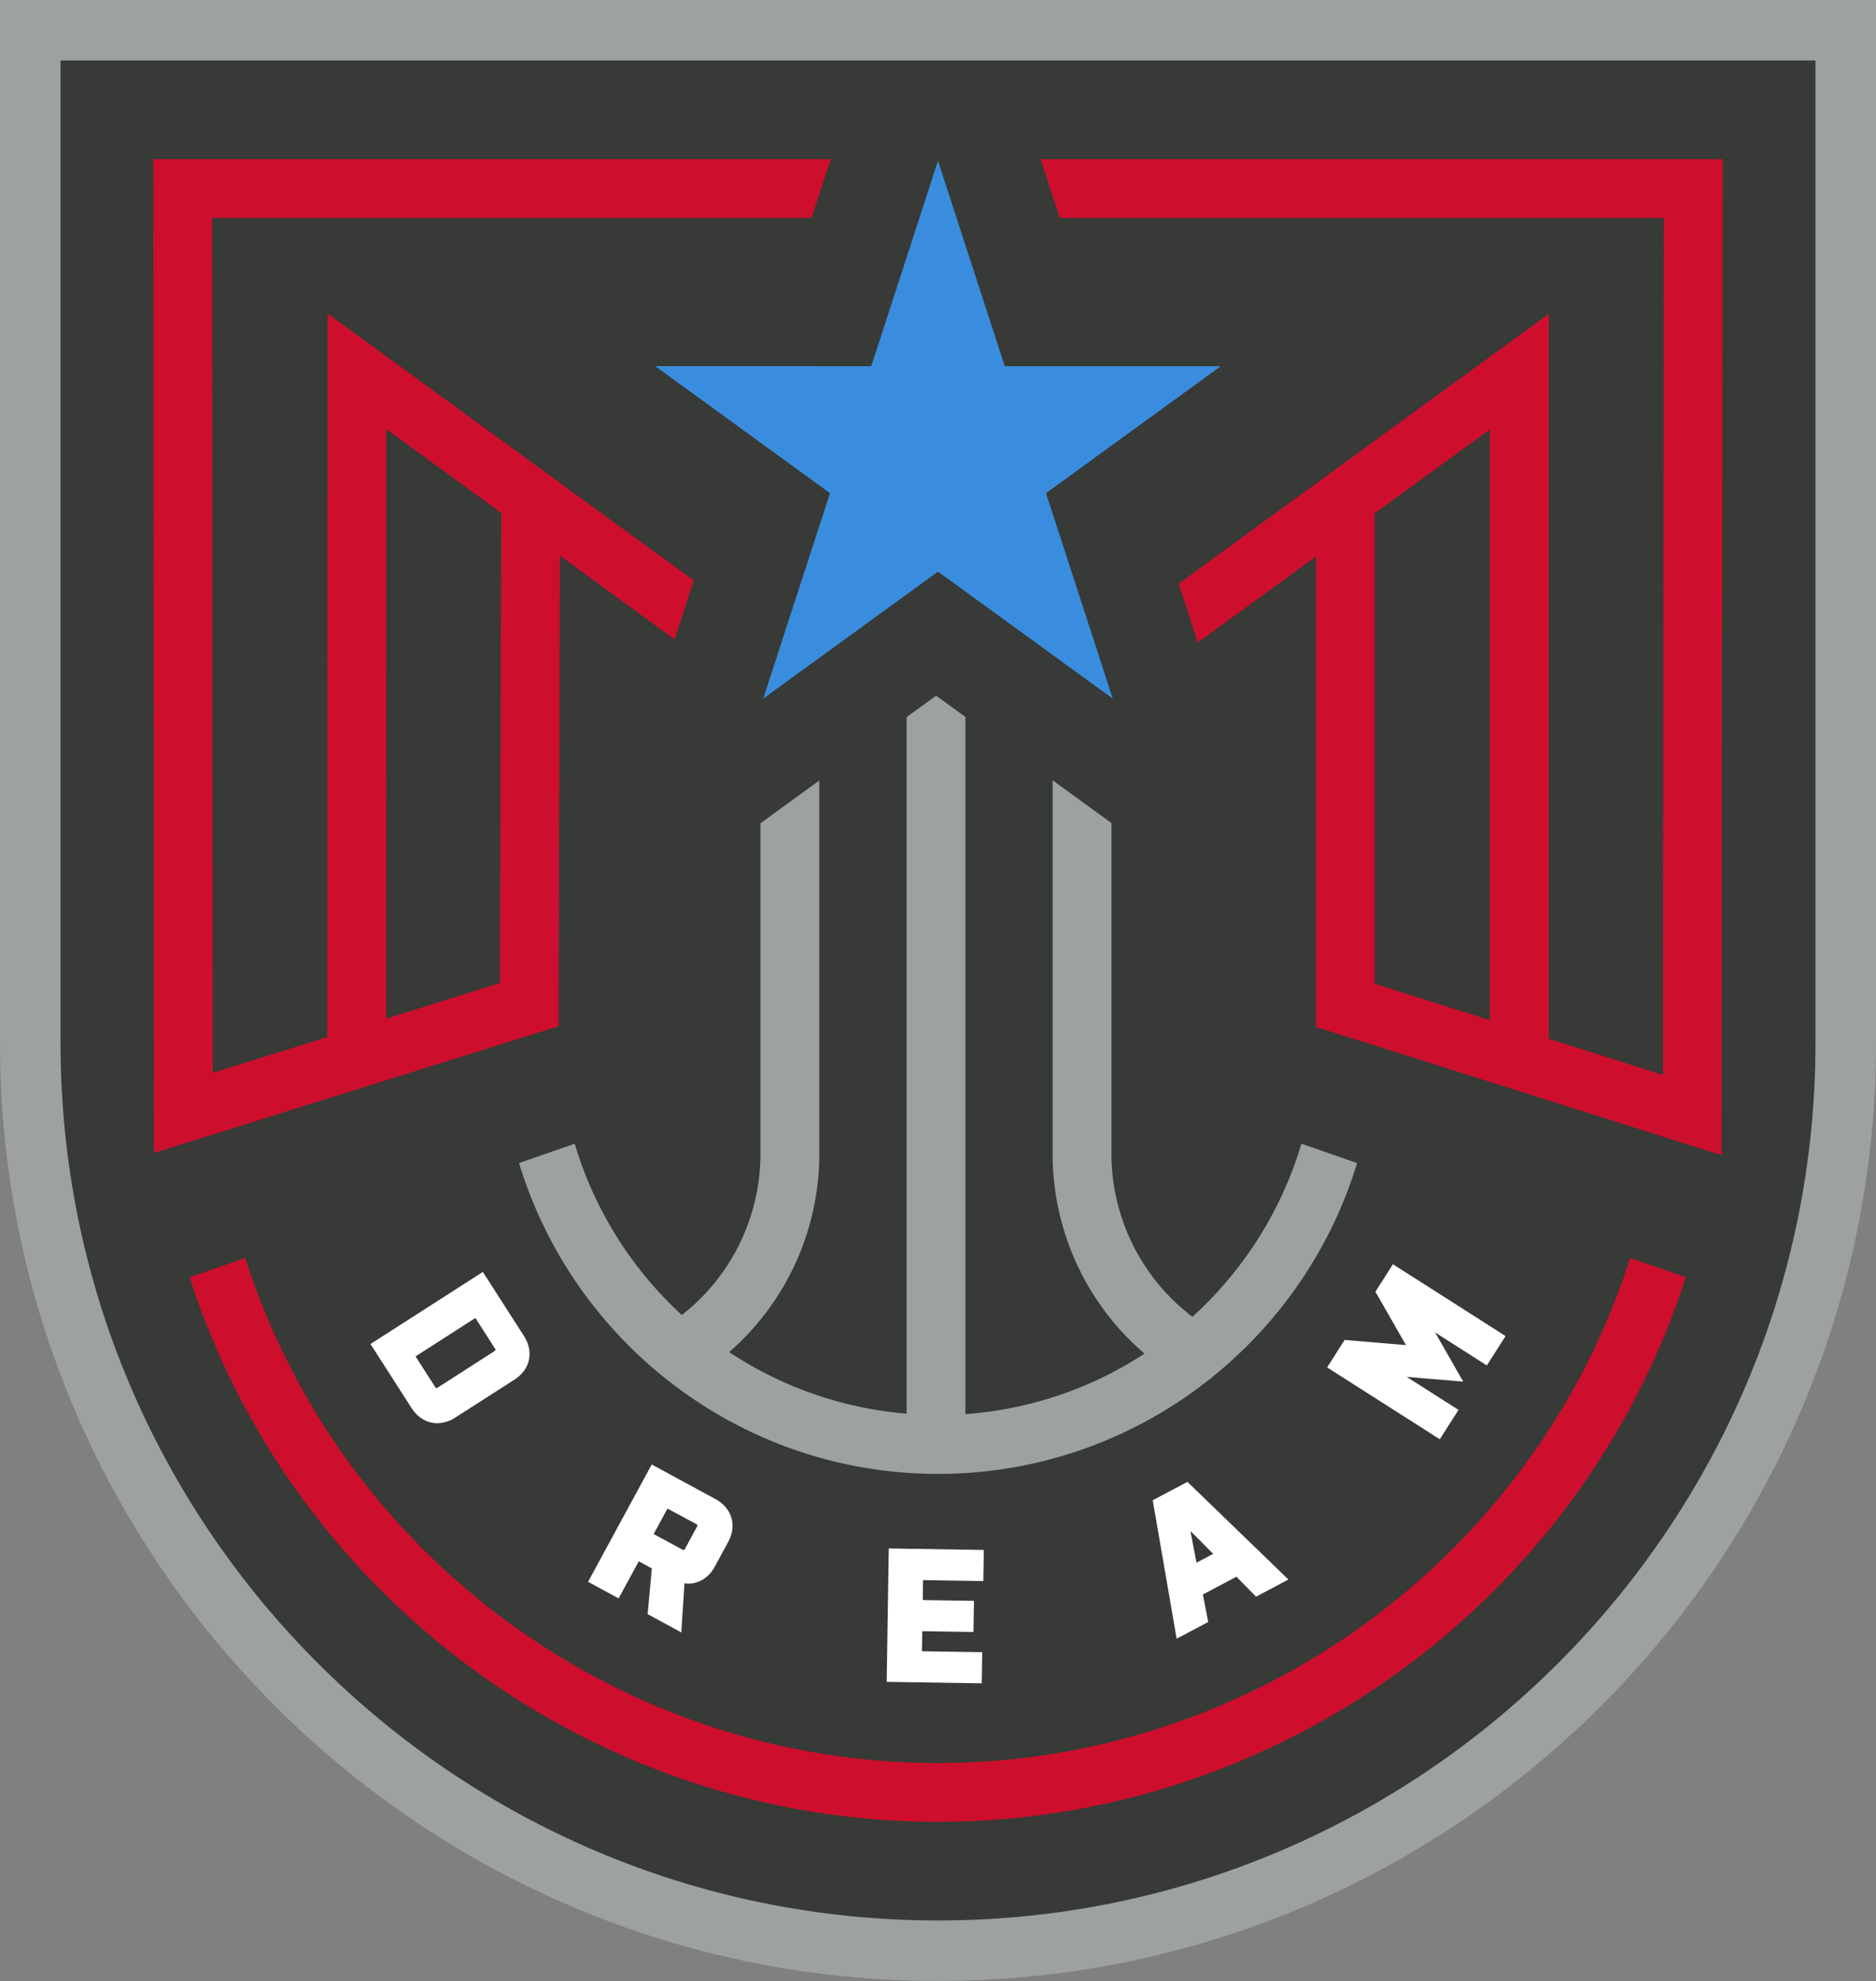
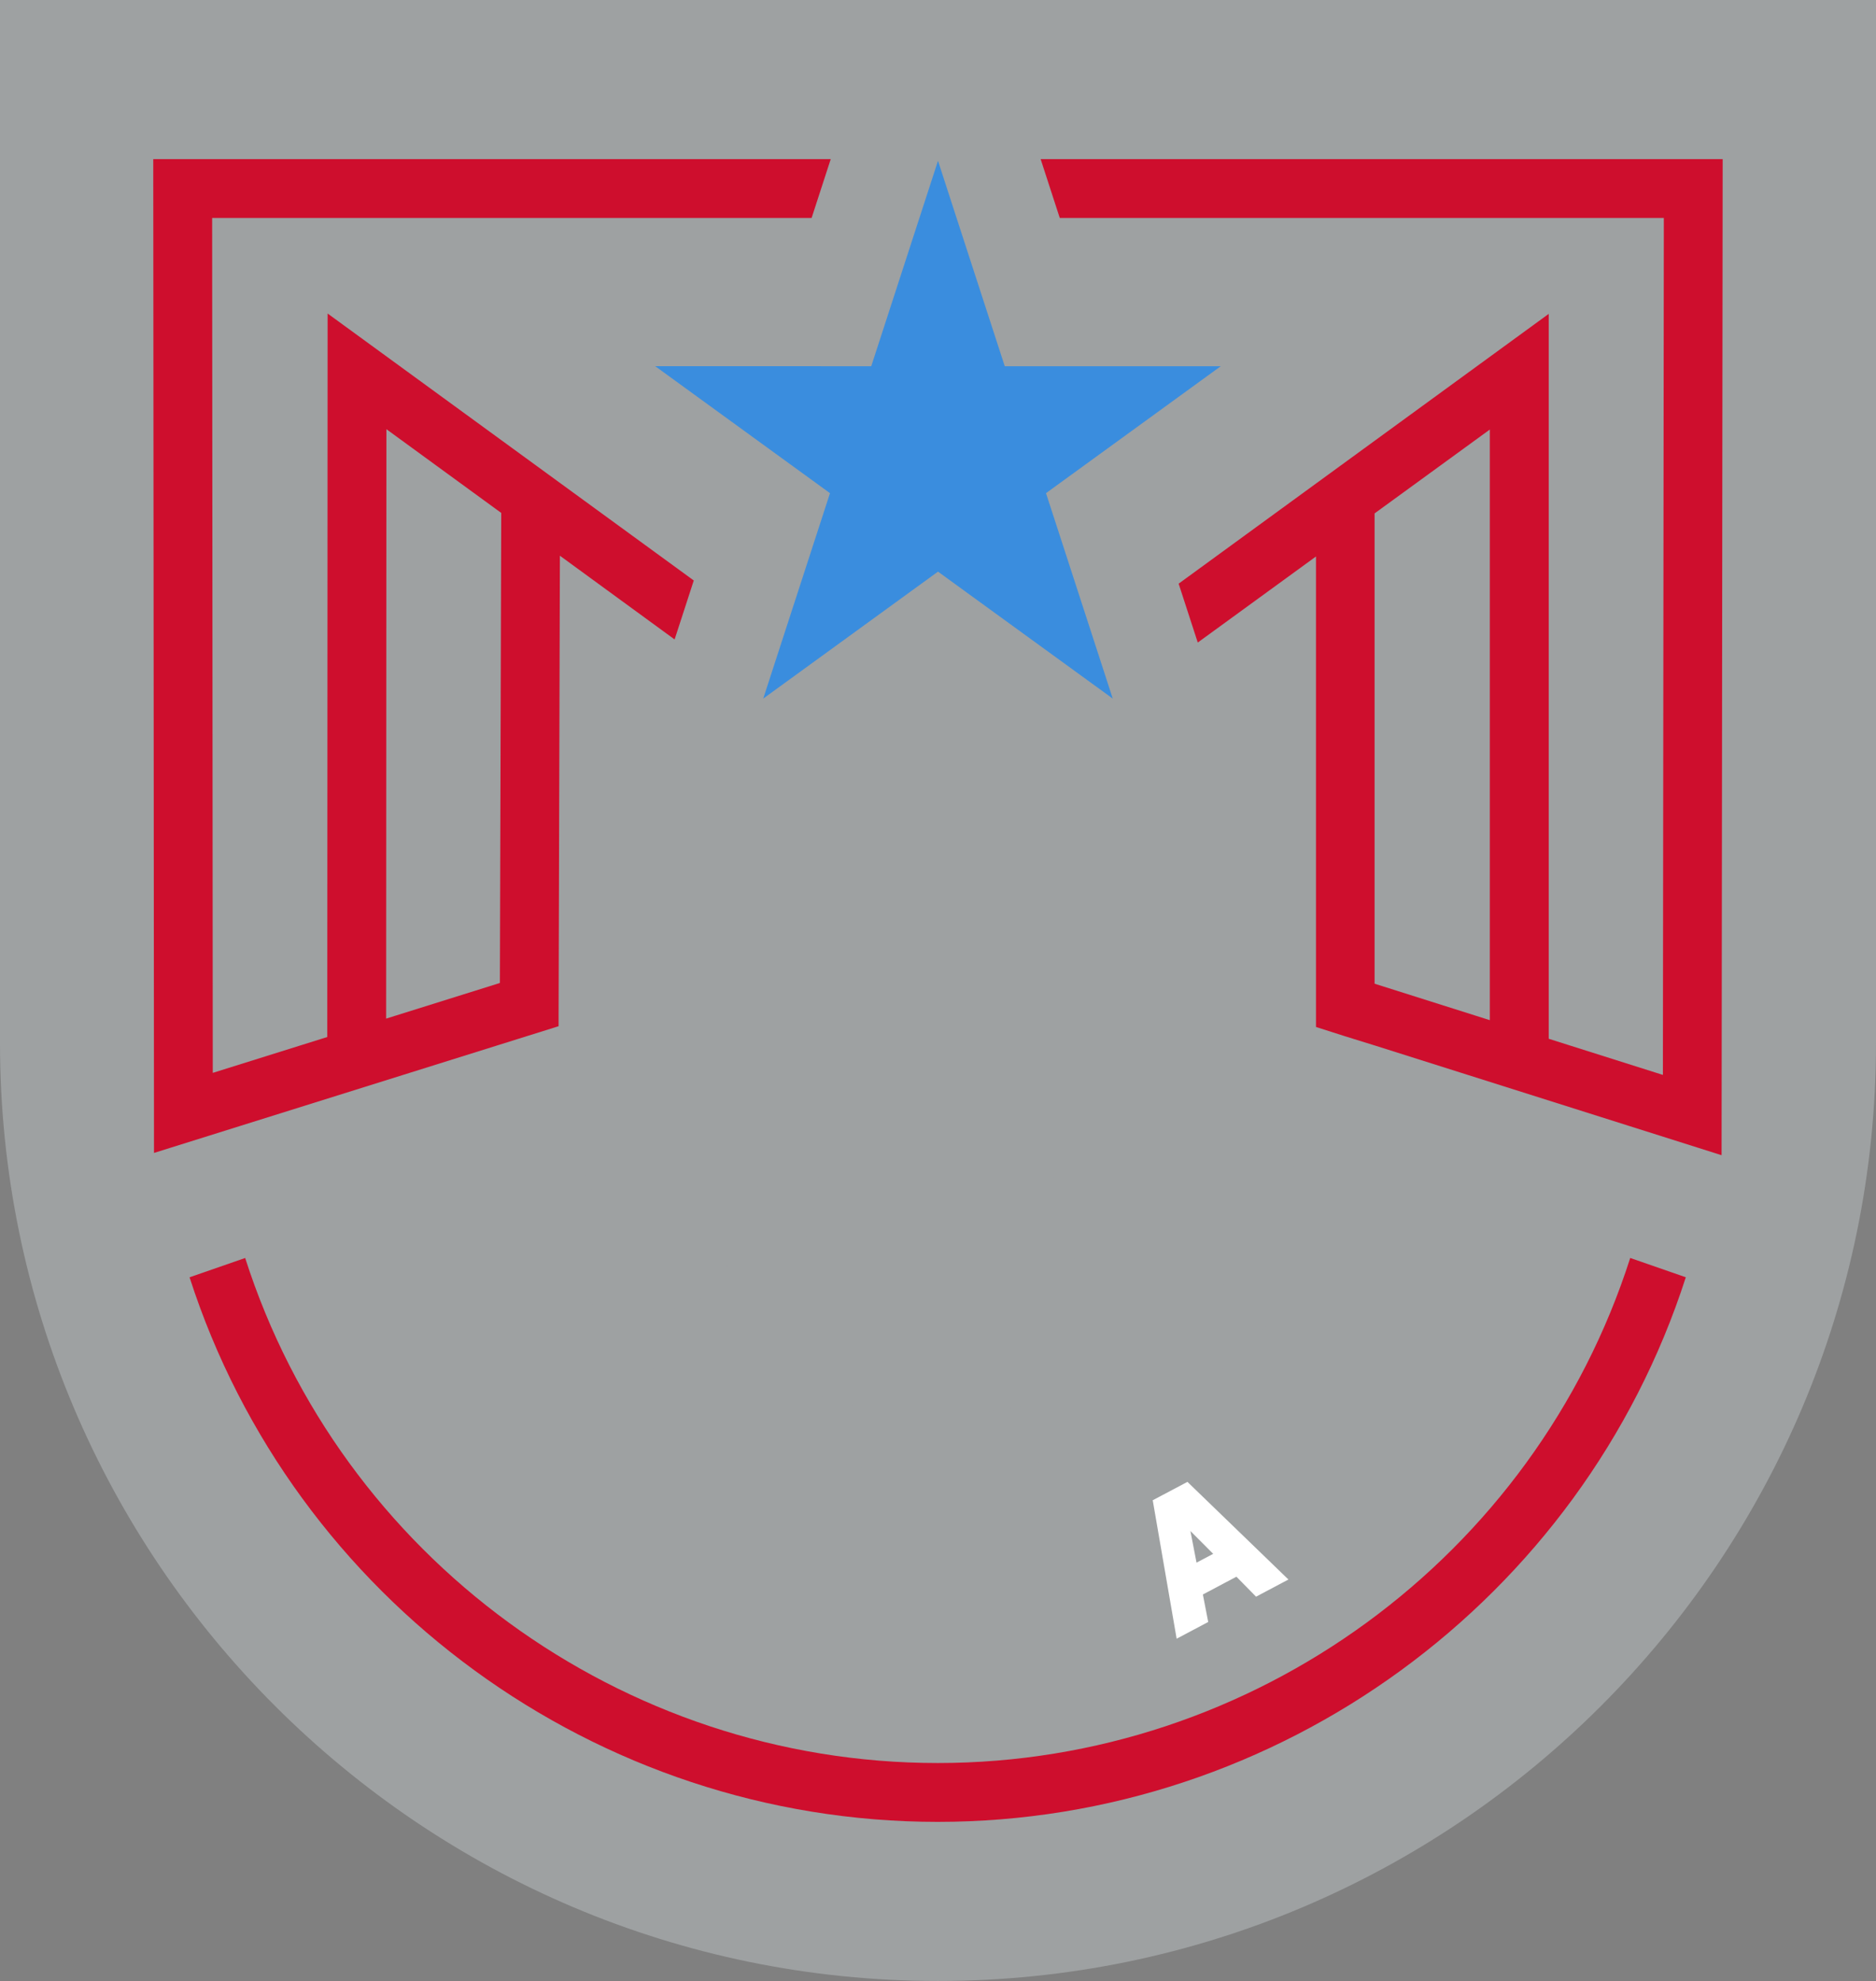
<svg xmlns="http://www.w3.org/2000/svg" viewBox="0 0 806.56 851.72">
  <rect x="0" y="0" width="806.56" height="851.72" fill="#808080" stroke="none" />
  <path d="M403.28 851.72C180.91 851.72 0 670.82 0 448.45V0h806.56v448.45c0 222.41-180.91 403.27-403.28 403.27z" style="fill:#9ea1a2" />
-   <path d="M403.28 825.71c-208 0-377.26-169.24-377.26-377.26V26.01h754.52v422.44c0 208.02-169.26 377.26-377.26 377.26z" style="fill:#373a36" />
  <path d="M512.66 566.15a88.1 88.1 0 0 1-34.81-70.48V353.86l-25.29-18.37v160.18a113.11 113.11 0 0 0 39.51 86.32 161.77 161.77 0 0 1-77 26V308.26l-12.6-9.16-12.69 9.21V607.8a161.87 161.87 0 0 1-76.27-26.47 113.16 113.16 0 0 0 38.74-85.66V335.58l-25.3 18.38v141.71a88.13 88.13 0 0 1-33.8 69.73 163.33 163.33 0 0 1-46.06-73.65l-23.93 8.3c23.42 77.26 95.3 133.65 180.12 133.65 84.82 0 156.7-56.39 180.17-133.65l-23.93-8.31a163.37 163.37 0 0 1-46.86 74.41z" style="fill:#9ea1a2" />
  <path d="M403.15 758.01c-136 0-256.61-88.67-297.74-217.14l-23.91 8.3c44.64 138.56 174.9 234.14 321.65 234.14 146.75 0 277-95.56 321.64-234.15l-23.9-8.3c-41.12 128.5-161.73 217.15-297.74 217.15Zm44.26-689.6 8.22 25.3h259.71l-.4 368.45-49.09-15.54V134.95l-159.11 116 8.22 25.31 50.83-37v202.29l12.53 4 12.96 4.02 138.66 43.87 10.23 3.24.47-428.27zm193.12 116.27v253.94l-49.55-15.68v-202.2zM214.97 449.11l11.71-3.67 13.48-4.22v-4.65l.56-197.64 49.32 36 8.24-25.35L140.86 134.8l-.15 311.06-49.23 15.42-.27-367.57h257.73l8.22-25.3H65.89l.32 427.29 37-11.59zm-48.84-264.58 49.37 36-.58 202.1-48.91 15.32z" style="fill:#ce0e2d" />
  <path d="m374.73 229.93-3.78 11.64-17.11 52.64-7.81 24.04 9.05-6.57 15.87-11.53 37.53-27.27 6.09-4.42 6.6-4.8 6.6 4.8 6 4.36 37.54 27.27 20.67 15.02 4.32 3.14-7.38-22.72-17.61-54.2-3.71-11.4 3.71-2.7 25.29-18.37 46.14-33.52h-92.87l-20.72-63.75-7.98-24.58-7.99 24.58-20.71 63.75H299.6l46.05 33.46 25.3 18.38z" style="fill:#3a8dde" transform="translate(-17.89 -17.89)" />
-   <path d="M176.9 605.32c2.77 4.32 6.78 6.58 11.09 6.58a14.45 14.45 0 0 0 7.8-2.45l25.31-16.22c6.88-4.42 8.54-12 4.13-18.89l-17.64-27.48-48.31 31zm27.49-38.66 8.38 13.08a1.08 1.08 0 0 1 .26.7c0 .11-.17.3-.53.53l-24.22 15.56c-.62.4-.82.37-1.23-.27l-8.39-13.08zm88.52 135.2 1.37-21.09c5.33.71 10.22-2 13.07-7.28l5.68-10.46c3.9-7.19 1.69-14.64-5.49-18.54l-27.34-14.84-27.37 50.45 13.14 7.13 8.65-15.94 5.63 3.06-1.81 19.64zm6.37-46.63c.66.36.72.54.36 1.21l-5.11 9.42c-.21.38-.39.54-.5.58a1.37 1.37 0 0 1-.71-.22l-12.29-6.66 5.94-10.94z" style="fill:#fff" />
-   <path d="m400.01 683.64-.9 57.36 40.86.64.21-13.38-25.91-.41.13-8.64 22.02.35.21-13.4-22.02-.33.13-8.56 25.92.41.2-13.39z" style="fill:#fff" transform="translate(-17.89 -17.89)" />
  <path d="m540.02 686.49 13.92-7.38-42.66-41.25-.75-.73-14.93 7.9 10.28 59.53 13.57-7.19-2.29-11.82 14.42-7.65zm-25.59-14.63-2.63-13.61 9.79 9.82z" style="fill:#fff" />
-   <path d="m609.23 573.26 13.14 22.96L596 594l-7.53 11.81 48.44 30.89 8.04-12.63-22.25-14.18 24.29 2.03-12.1-21.15 22.25 14.19 8.04-12.63-48.42-30.88z" style="fill:#fff" transform="translate(-17.89 -17.89)" />
</svg>